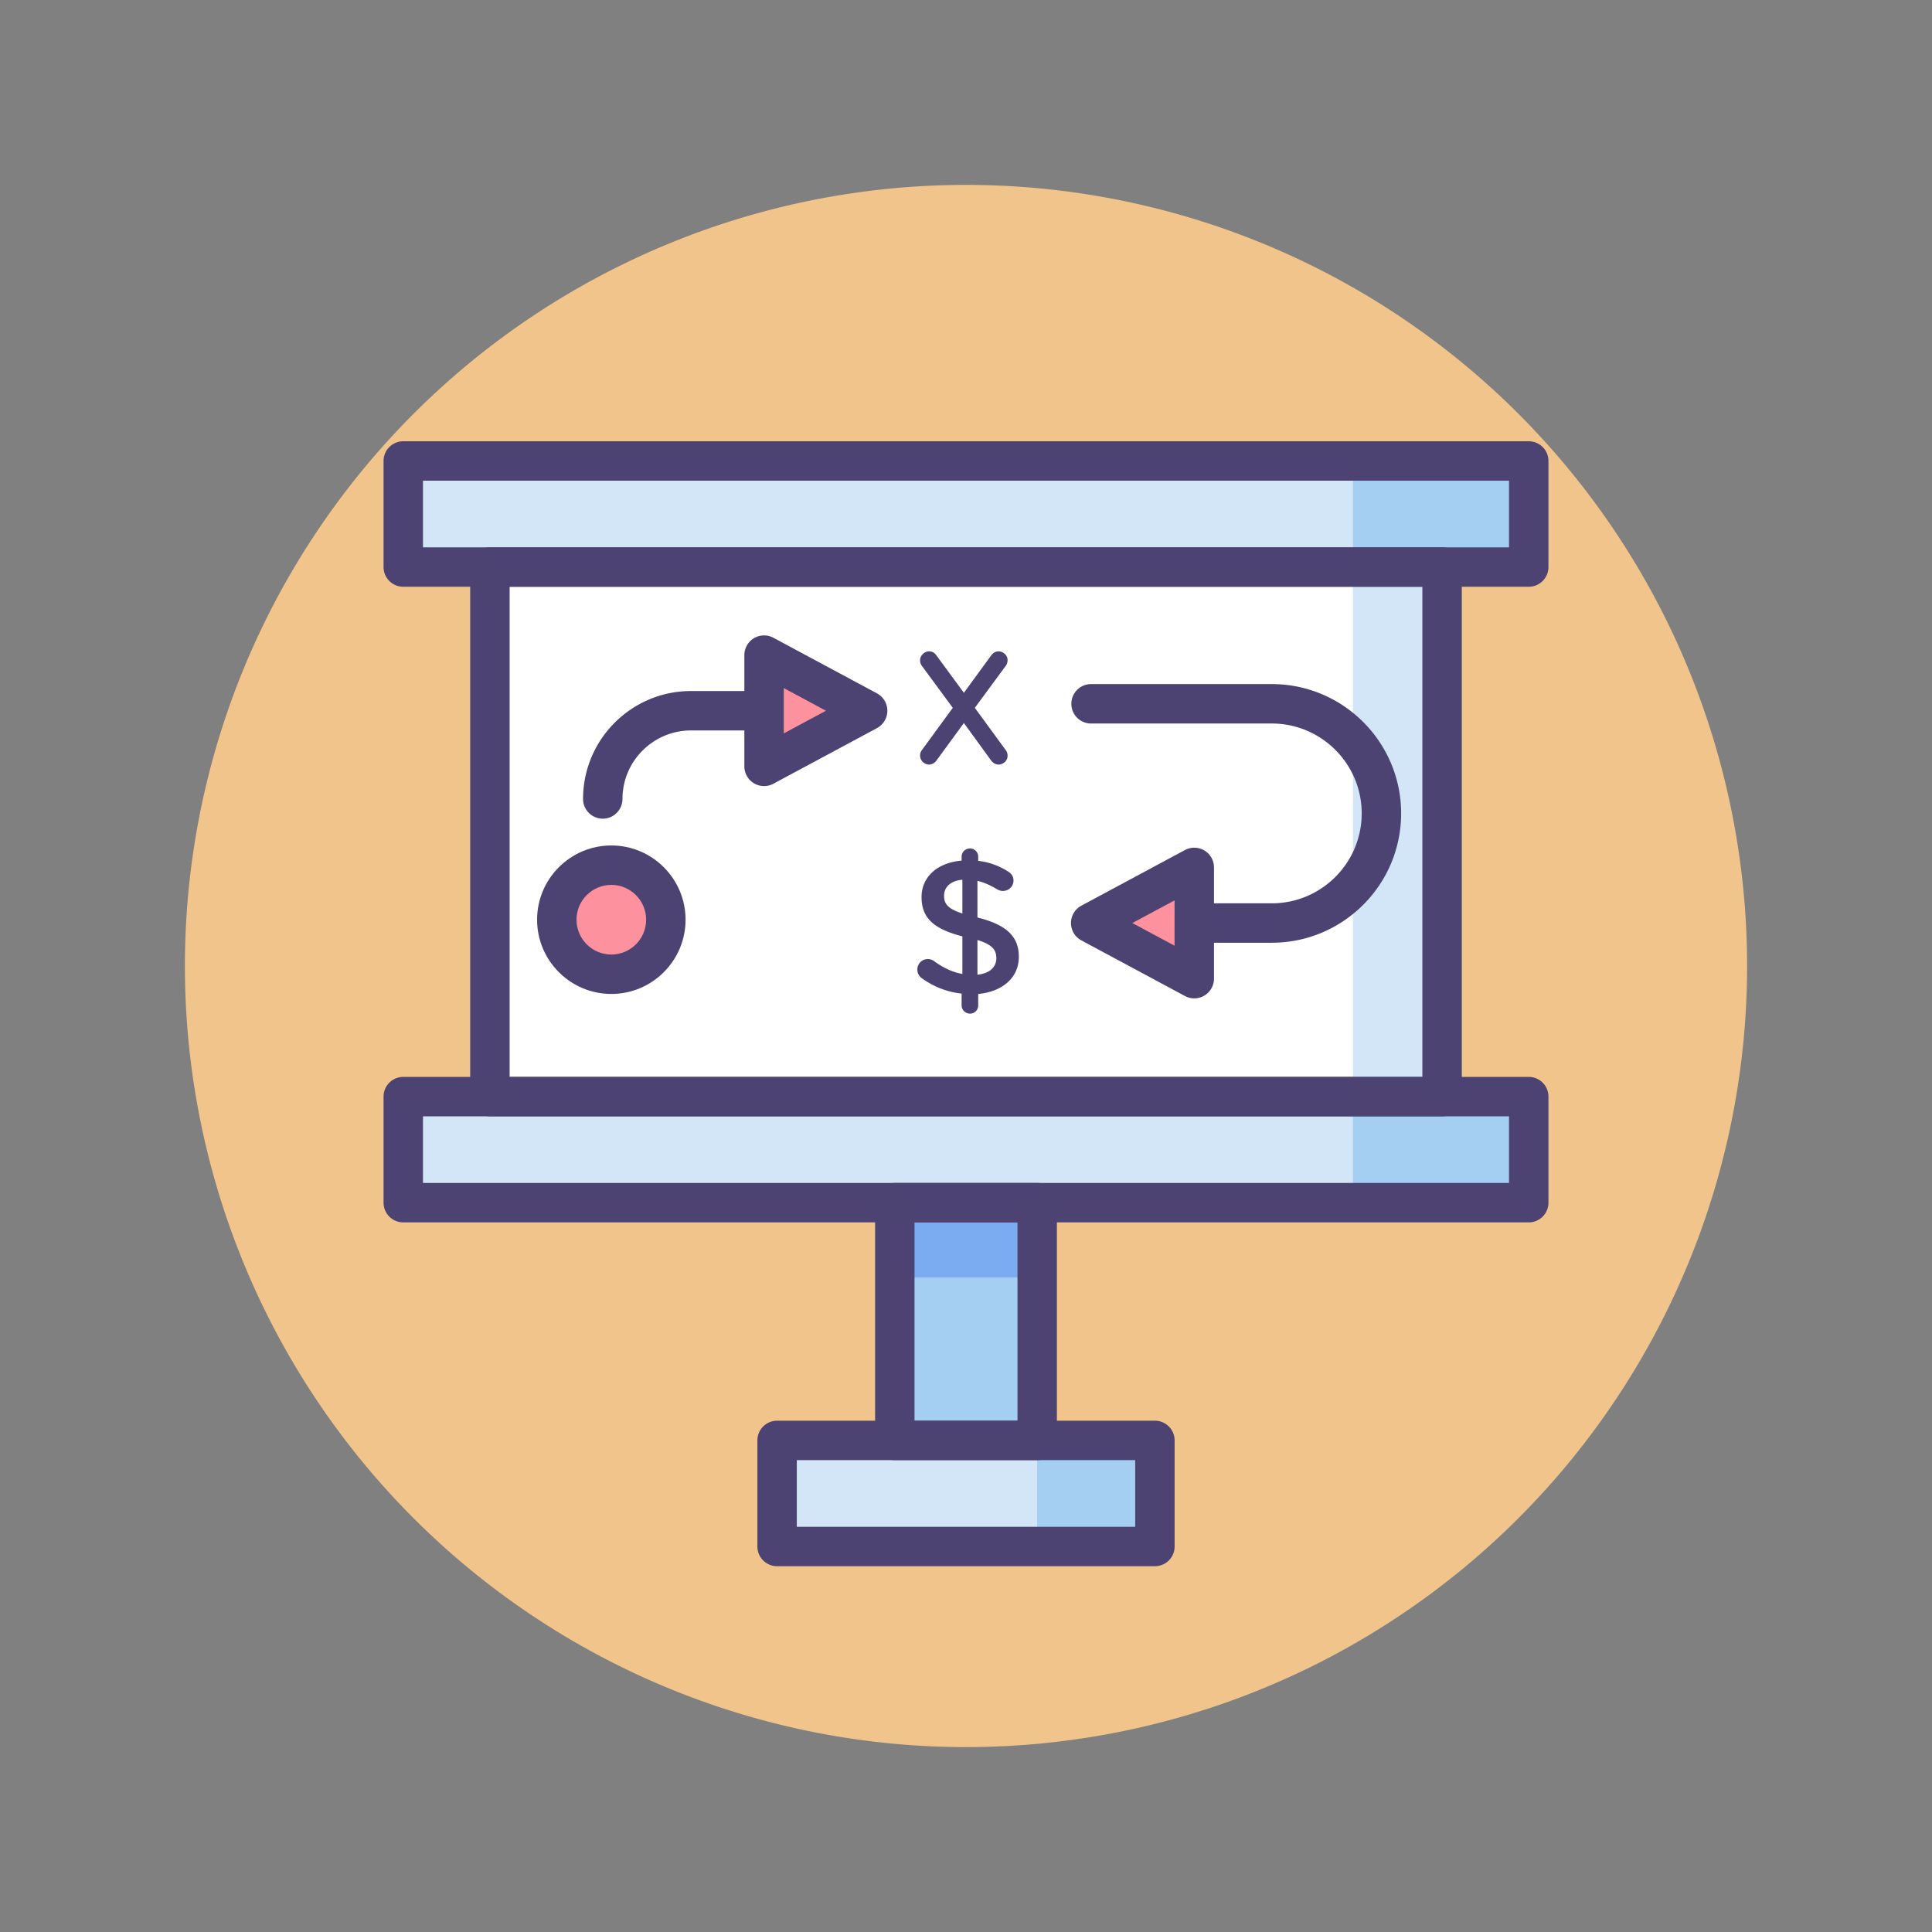
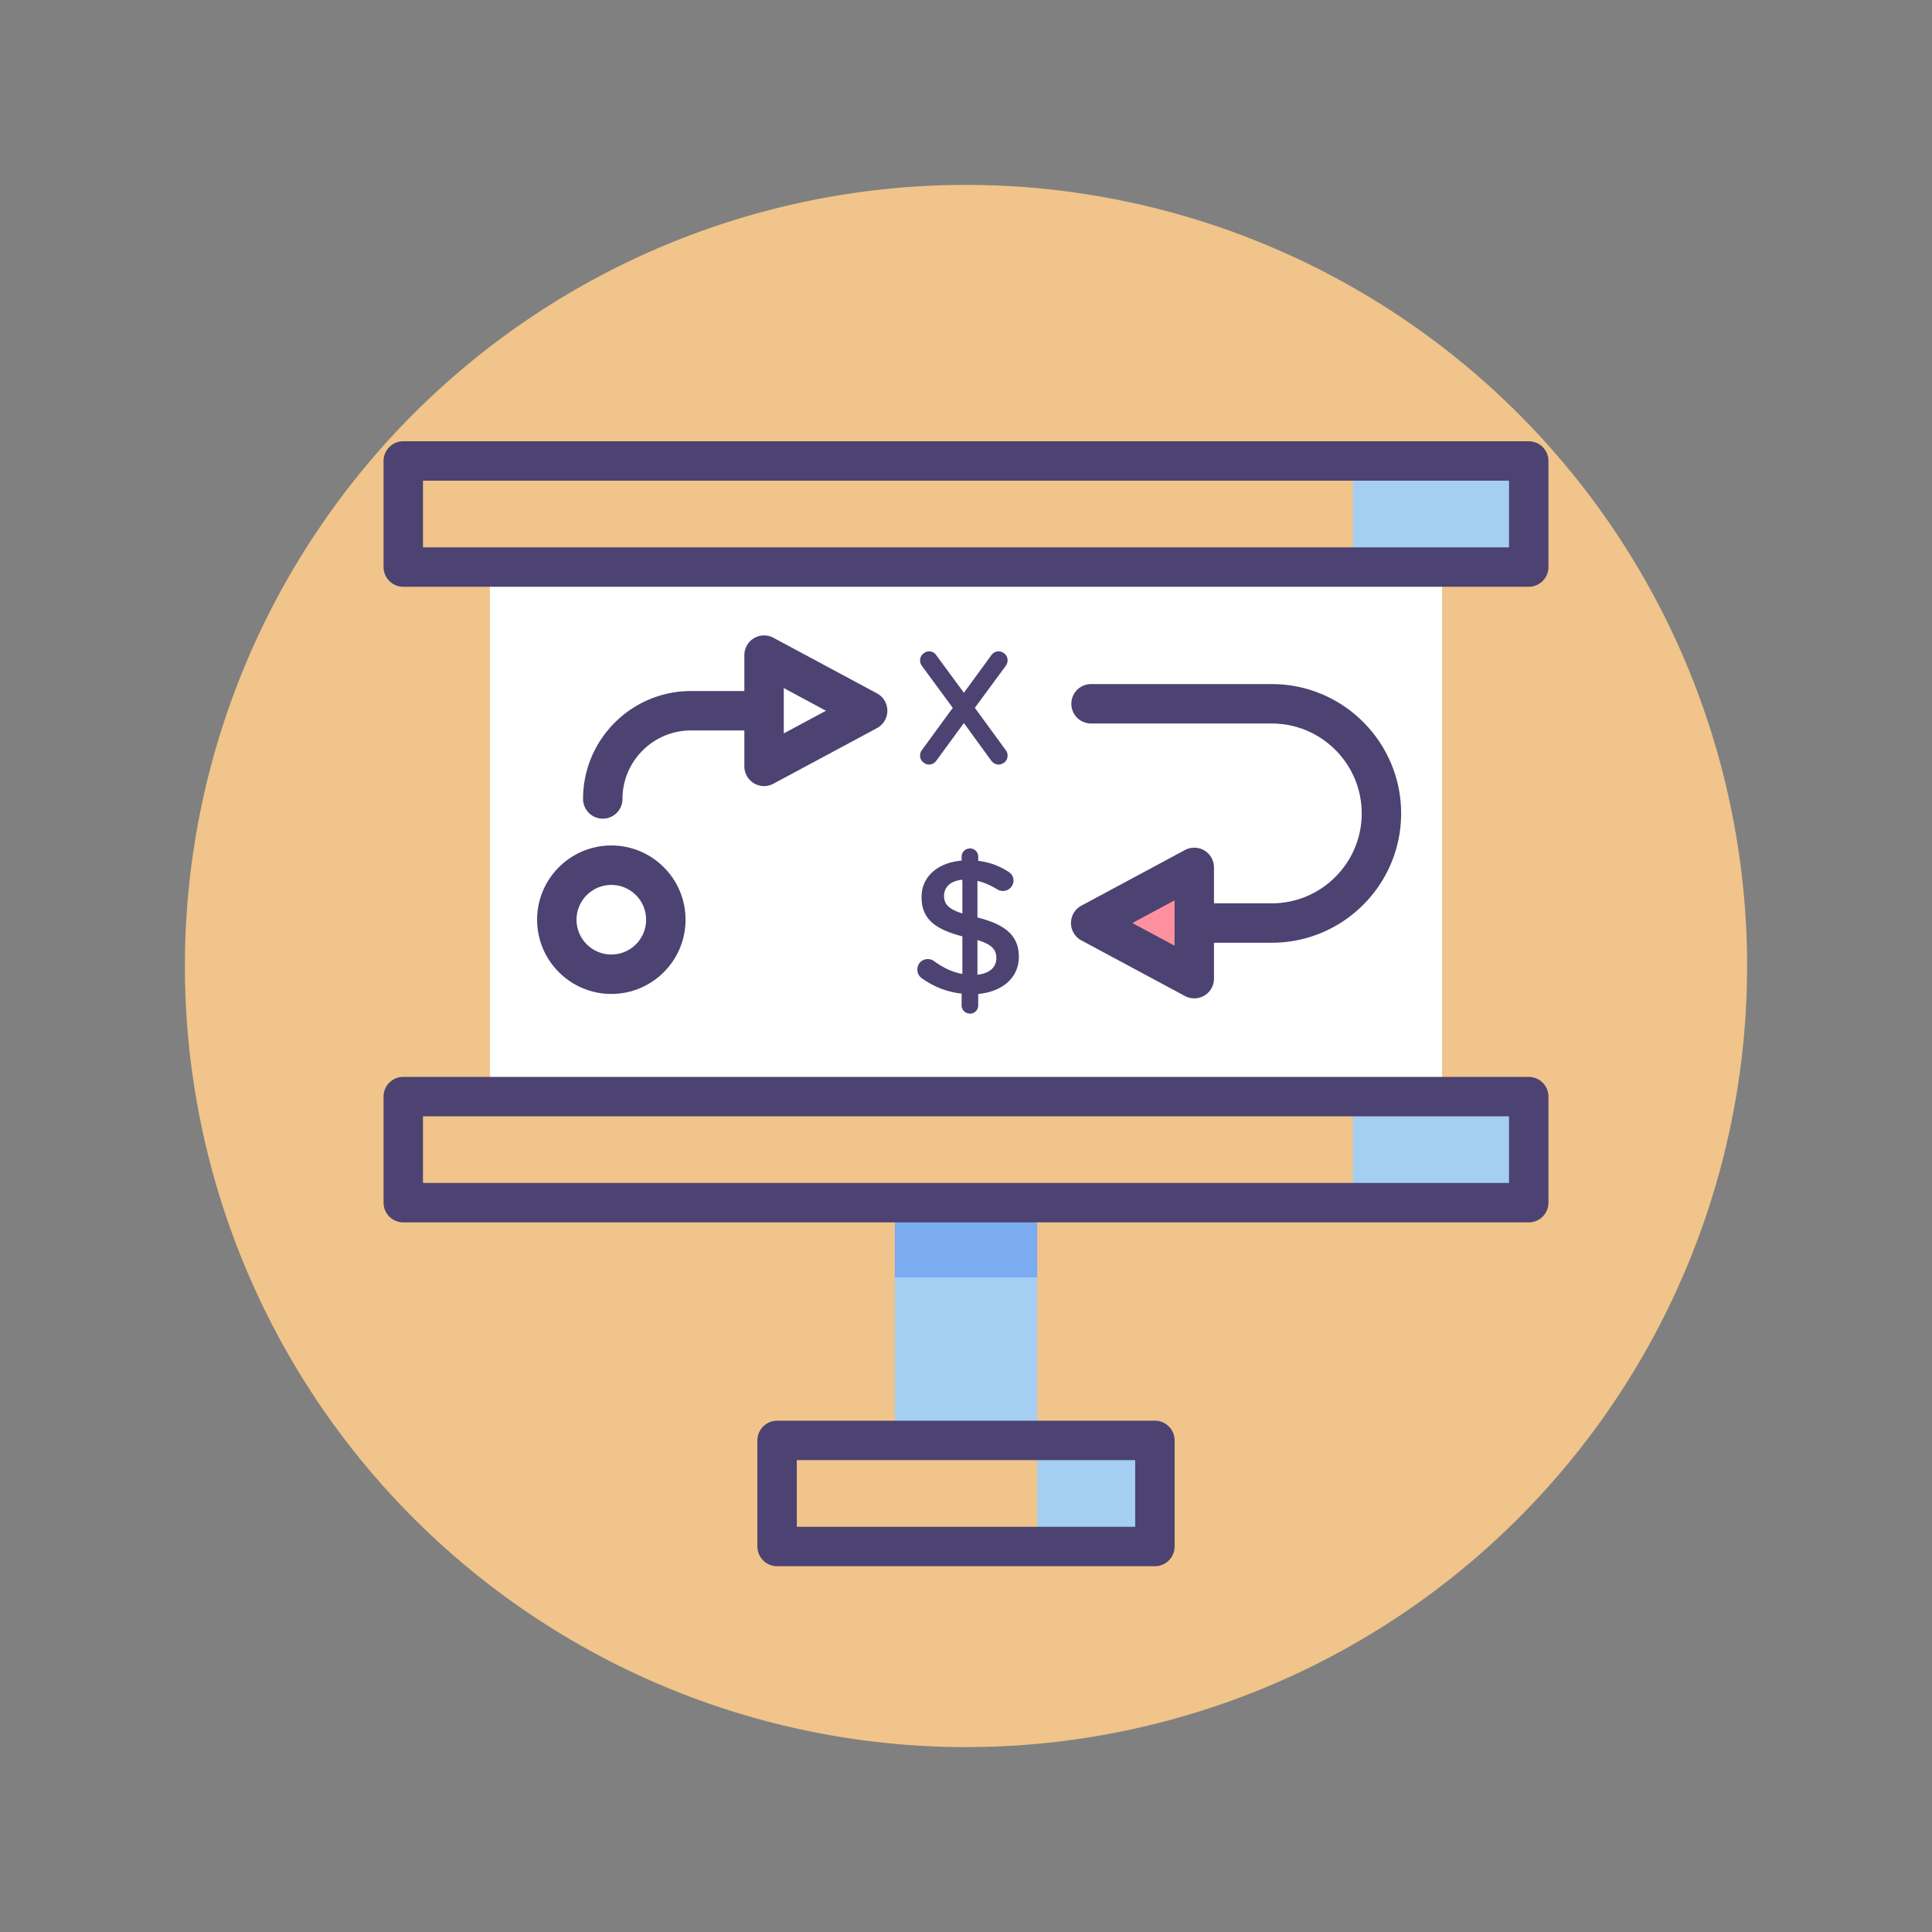
<svg xmlns="http://www.w3.org/2000/svg" t="1733376347749" class="icon" viewBox="0 0 1024 1024" version="1.1" p-id="12386" width="32" height="32">
  <rect x="0" y="0" width="1024" height="1024" fill="#808080" stroke="none" />
  <path d="M512 512m-414 0a414 414 0 1 0 828 0 414 414 0 1 0-828 0Z" fill="#F0C48A" p-id="12387" />
  <path d="M474.27 637.44h75.462v126.016h-75.462z" fill="#A4CFF2" p-id="12388" />
  <path d="M474.27 637.44h75.462v39.594h-75.462z" fill="#7BABF1" p-id="12389" />
  <path d="M259.664 300.542h504.672v280.684H259.664z" fill="#FFFFFF" p-id="12390" />
-   <path d="M717.076 300.542h47.26v280.684h-47.26zM411.876 763.458h200.25v56.212H411.876z" fill="#D3E6F8" p-id="12391" />
  <path d="M549.73 763.458h62.392v56.212h-62.392z" fill="#A4CFF2" p-id="12392" />
-   <path d="M213.74 244.33h596.52v56.212H213.74zM213.74 581.228h596.52v56.212H213.74z" fill="#D3E6F8" p-id="12393" />
  <path d="M717.076 244.33h93.184v56.212h-93.184zM717.076 581.228h93.184v56.212h-93.184z" fill="#A4CFF2" p-id="12394" />
-   <path d="M324.014 487.464m-28.9 0a28.9 28.9 0 1 0 57.8 0 28.9 28.9 0 1 0-57.8 0Z" fill="#FD919E" p-id="12395" />
  <path d="M810.26 310.99H213.74a10.45 10.45 0 0 1-10.448-10.448v-56.212a10.448 10.448 0 0 1 10.448-10.448h596.52a10.45 10.45 0 0 1 10.448 10.448v56.212a10.448 10.448 0 0 1-10.448 10.448z m-586.072-20.896h575.624V254.78H224.188v35.314zM810.26 647.89H213.74a10.45 10.45 0 0 1-10.448-10.448v-56.212a10.448 10.448 0 0 1 10.448-10.448h596.52a10.45 10.45 0 0 1 10.448 10.448v56.212a10.45 10.45 0 0 1-10.448 10.448z m-586.072-20.898h575.624v-35.316H224.188v35.316zM612.124 830.118H411.876a10.45 10.45 0 0 1-10.448-10.448v-56.212a10.45 10.45 0 0 1 10.448-10.448h200.25a10.45 10.45 0 0 1 10.448 10.448v56.212a10.45 10.45 0 0 1-10.45 10.448z m-189.8-20.898h179.352v-35.314h-179.352v35.314z" fill="#4C4372" p-id="12396" />
-   <path d="M764.334 591.676H259.664a10.45 10.45 0 0 1-10.448-10.448V300.542a10.45 10.45 0 0 1 10.448-10.448h504.672a10.45 10.45 0 0 1 10.448 10.448v280.686a10.448 10.448 0 0 1-10.45 10.448zM270.112 570.78h483.776V310.99H270.112V570.78zM549.73 773.906h-75.46a10.45 10.45 0 0 1-10.448-10.448V637.44a10.45 10.45 0 0 1 10.448-10.448h75.46a10.45 10.45 0 0 1 10.448 10.448v126.016a10.45 10.45 0 0 1-10.448 10.45z m-65.012-20.896h54.564v-105.12h-54.564v105.12z" fill="#4C4372" p-id="12397" />
  <path d="M324.014 526.812c-21.696 0-39.348-17.652-39.348-39.35s17.652-39.35 39.348-39.35c21.698 0 39.35 17.652 39.35 39.35s-17.654 39.35-39.35 39.35z m0-57.8c-10.174 0-18.452 8.278-18.452 18.454 0 10.174 8.276 18.454 18.452 18.454s18.454-8.278 18.454-18.454c-0.002-10.176-8.28-18.454-18.454-18.454z" fill="#4C4372" p-id="12398" />
  <path d="M632.986 489.226v29.48l-27.45-14.74-27.454-14.74 27.454-14.742 27.45-14.742z" fill="#FD919E" p-id="12399" />
  <path d="M632.988 529.154a10.424 10.424 0 0 1-4.944-1.244l-54.904-29.482a10.452 10.452 0 0 1 0-18.408l54.904-29.482a10.448 10.448 0 0 1 15.392 9.204v58.964a10.452 10.452 0 0 1-10.448 10.448z m-32.82-39.928l22.372 12.012v-24.026l-22.372 12.014z" fill="#4C4372" p-id="12400" />
  <path d="M674.08 499.674h-41.094a10.45 10.45 0 0 1 0-20.896h41.094c26.276 0 47.652-21.376 47.652-47.652s-21.376-47.65-47.652-47.65h-95.998a10.45 10.45 0 0 1 0-20.896h95.998c37.798 0 68.548 30.75 68.548 68.546s-30.75 68.548-68.548 68.548zM514.12 449.69c2.428 0 4.348 1.922 4.348 4.348v2.224c5.964 0.708 11.02 2.628 15.67 5.56 1.618 0.908 3.034 2.428 3.034 4.852 0 3.134-2.528 5.56-5.662 5.56-1.01 0-2.022-0.302-3.032-0.908-3.538-2.122-6.978-3.64-10.414-4.45v19.41c15.368 3.844 21.94 10.01 21.94 20.828 0 11.12-8.694 18.502-21.534 19.714v6.066a4.316 4.316 0 0 1-4.348 4.348c-2.426 0-4.448-1.922-4.448-4.348v-6.268c-7.582-0.81-14.56-3.538-20.726-7.884-1.718-1.112-2.73-2.728-2.73-4.854 0-3.134 2.428-5.56 5.56-5.56 1.214 0 2.428 0.404 3.336 1.112 4.752 3.438 9.402 5.764 14.964 6.774v-19.918c-14.762-3.842-21.636-9.402-21.636-20.826 0-10.82 8.594-18.3 21.232-19.312v-2.122c0-2.424 2.022-4.346 4.446-4.346z m-4.042 34.476v-17.894c-6.47 0.606-9.706 4.044-9.706 8.492 0 4.246 1.92 6.874 9.706 9.402z m7.986 14.056v18.4c6.47-0.706 10.01-3.942 10.01-8.796-0.002-4.45-2.226-7.18-10.01-9.604zM533.148 352.808l-16.462 22.356 16.462 22.53c1.474 2.08 1.124 5.112-1.042 6.586-0.866 0.606-1.82 0.952-2.772 0.952-1.56 0-2.946-0.78-3.898-1.994l-14.558-20.016-14.644 20.016c-0.952 1.212-2.338 1.994-3.812 1.994-1.04 0-1.992-0.346-2.772-0.952-2.166-1.474-2.6-4.506-1.124-6.586l16.462-22.53-16.462-22.356c-1.474-2.164-1.04-5.112 1.124-6.584a4.496 4.496 0 0 1 6.586 1.04l14.644 19.93 14.558-19.93c1.646-2.252 4.504-2.686 6.672-1.04 2.162 1.47 2.508 4.418 1.038 6.584z" fill="#4C4372" p-id="12401" />
-   <path d="M404.97 376.706v29.482l27.454-14.742 27.452-14.74-27.452-14.74-27.454-14.744z" fill="#FD919E" p-id="12402" />
-   <path d="M404.97 416.636a10.442 10.442 0 0 1-10.448-10.448v-58.964a10.452 10.452 0 0 1 15.39-9.204l54.906 29.482a10.45 10.45 0 0 1 0 18.408l-54.904 29.482a10.424 10.424 0 0 1-4.944 1.244z m10.45-51.942v24.026l22.372-12.012-22.372-12.014z" fill="#4C4372" p-id="12403" />
+   <path d="M404.97 416.636a10.442 10.442 0 0 1-10.448-10.448v-58.964a10.452 10.452 0 0 1 15.39-9.204l54.906 29.482a10.45 10.45 0 0 1 0 18.408l-54.904 29.482a10.424 10.424 0 0 1-4.944 1.244m10.45-51.942v24.026l22.372-12.012-22.372-12.014z" fill="#4C4372" p-id="12403" />
  <path d="M319.478 433.914a10.45 10.45 0 0 1-10.448-10.448c0-31.544 25.664-57.208 57.208-57.208h38.734a10.45 10.45 0 0 1 0 20.896h-38.734c-20.024 0-36.312 16.288-36.312 36.312a10.448 10.448 0 0 1-10.448 10.448z" fill="#4C4372" p-id="12404" />
</svg>